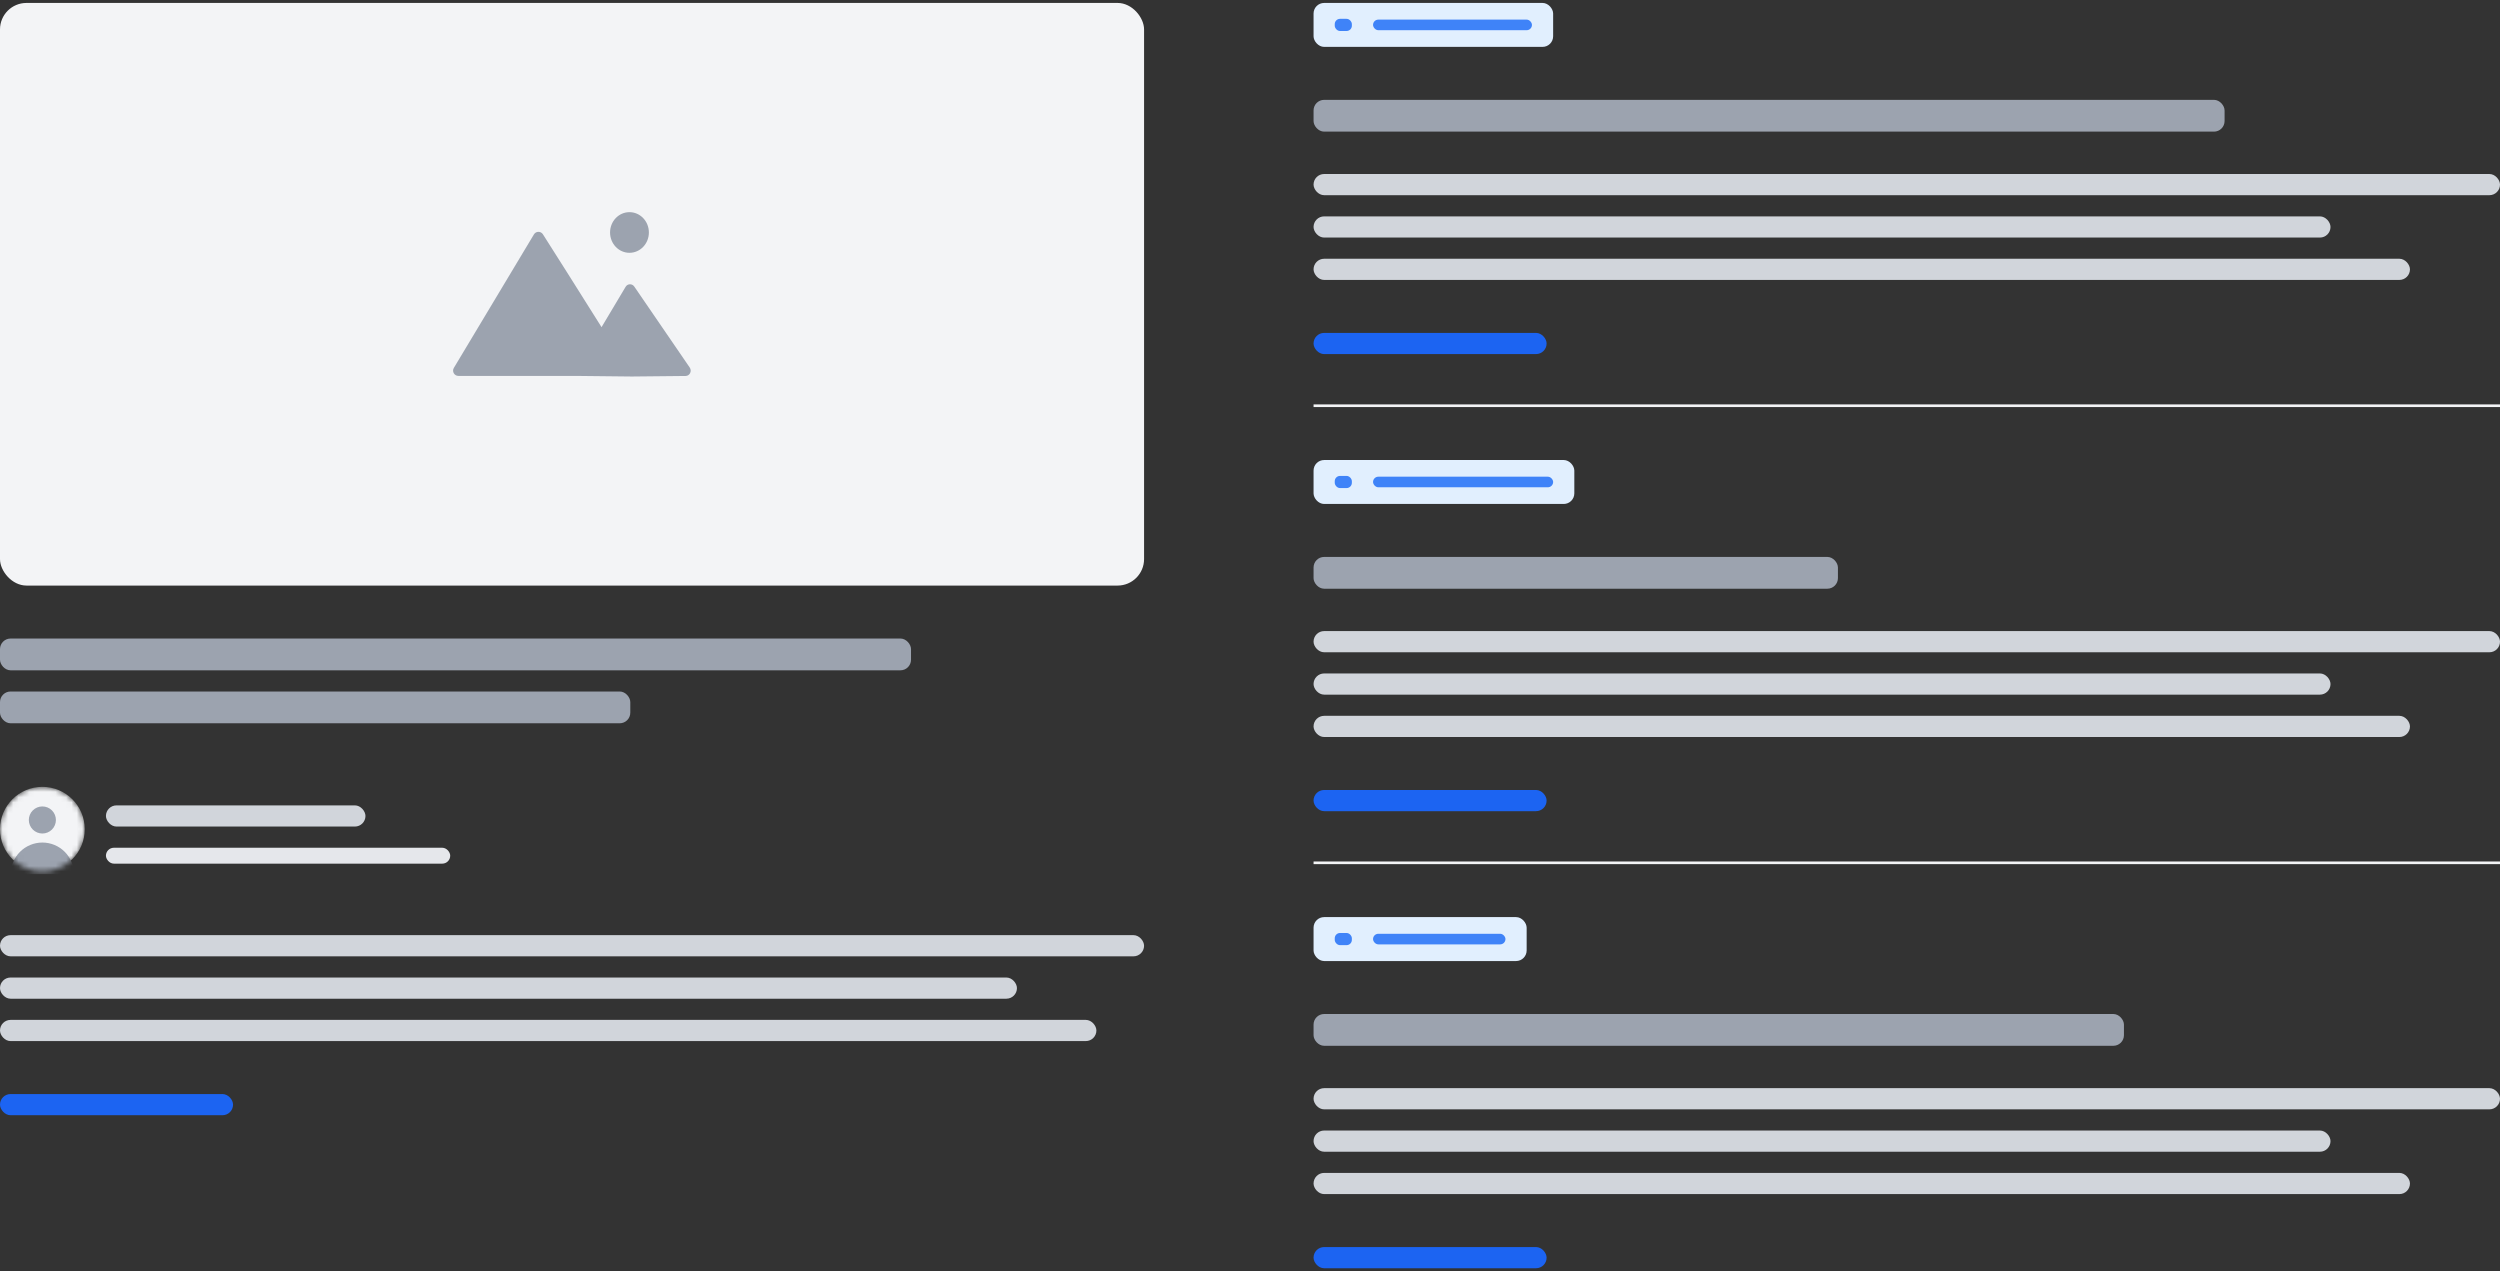
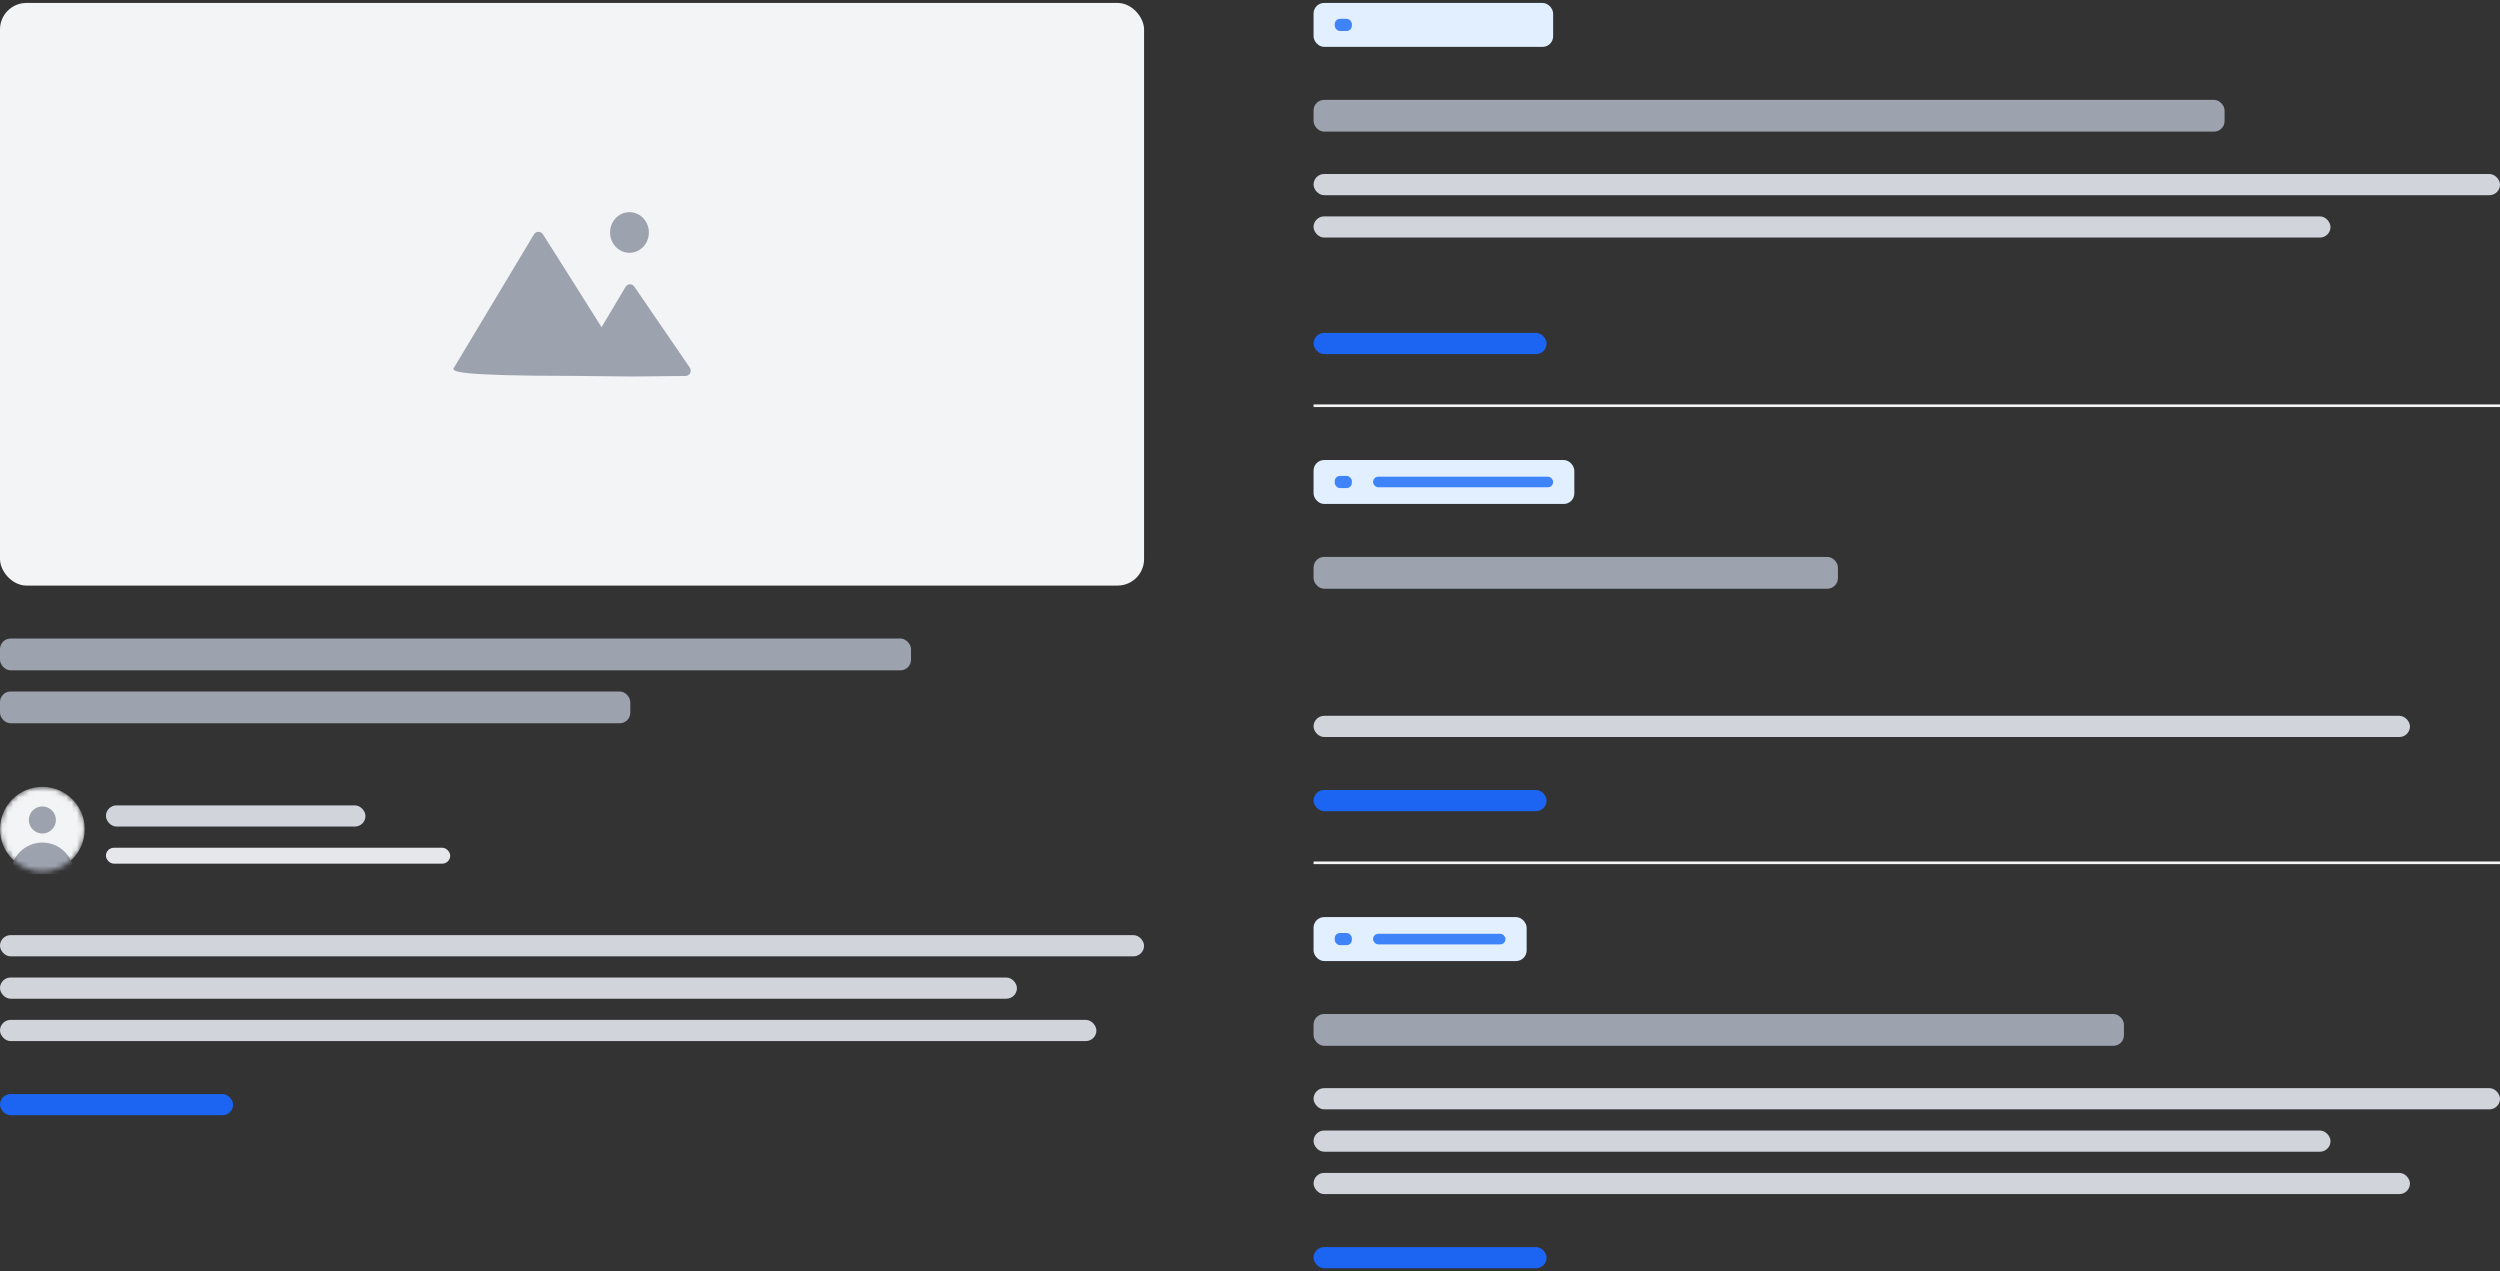
<svg xmlns="http://www.w3.org/2000/svg" width="472" height="240" viewBox="0 0 472 240" fill="none">
  <rect x="0" y="0" width="472" height="240" fill="#333333" stroke="none" />
  <g clip-path="url(#clip0_4367_59376)">
    <rect y="0.555" width="216" height="110" rx="5" fill="#F3F4F6" />
-     <path fill-rule="evenodd" clip-rule="evenodd" d="M118.844 47.73C120.868 47.73 122.509 46.012 122.509 43.893C122.509 41.773 120.868 40.055 118.844 40.055C116.82 40.055 115.179 41.773 115.179 43.893C115.179 46.012 116.82 47.73 118.844 47.73ZM108.7 70.971H86.544C85.767 70.971 85.287 70.123 85.687 69.457L100.803 44.258C101.185 43.62 102.101 43.604 102.5 44.231C104.458 47.311 109.383 55.072 113.573 61.767L118.117 54.147C118.485 53.531 119.348 53.51 119.757 54.109L130.22 69.388C130.678 70.058 130.232 70.975 129.443 70.983L119.29 71.087L108.7 70.971Z" fill="#9CA3AF" />
+     <path fill-rule="evenodd" clip-rule="evenodd" d="M118.844 47.73C120.868 47.73 122.509 46.012 122.509 43.893C122.509 41.773 120.868 40.055 118.844 40.055C116.82 40.055 115.179 41.773 115.179 43.893C115.179 46.012 116.82 47.73 118.844 47.73ZM108.7 70.971C85.767 70.971 85.287 70.123 85.687 69.457L100.803 44.258C101.185 43.62 102.101 43.604 102.5 44.231C104.458 47.311 109.383 55.072 113.573 61.767L118.117 54.147C118.485 53.531 119.348 53.51 119.757 54.109L130.22 69.388C130.678 70.058 130.232 70.975 129.443 70.983L119.29 71.087L108.7 70.971Z" fill="#9CA3AF" />
    <rect y="120.555" width="172" height="6" rx="2" fill="#9CA3AF" />
    <rect y="130.555" width="119" height="6" rx="2" fill="#9CA3AF" />
    <rect x="20" y="152.055" width="49" height="4" rx="2" fill="#D1D5DB" />
    <rect x="20" y="160.055" width="65" height="3" rx="1.5" fill="#E5E7EB" />
    <mask id="mask0_4367_59376" style="mask-type:alpha" maskUnits="userSpaceOnUse" x="0" y="148" width="16" height="17">
      <circle cx="8" cy="156.555" r="8" fill="#E5E7EB" />
    </mask>
    <g mask="url(#mask0_4367_59376)">
      <circle cx="8" cy="156.555" r="8" fill="#F3F4F6" />
      <path fill-rule="evenodd" clip-rule="evenodd" d="M8 157.368C8.678 157.368 9.328 157.098 9.808 156.619C10.287 156.139 10.556 155.489 10.556 154.811C10.556 154.133 10.287 153.483 9.808 153.003C9.328 152.524 8.678 152.255 8 152.255C7.322 152.255 6.672 152.524 6.192 153.003C5.713 153.483 5.443 154.133 5.443 154.811C5.443 155.489 5.713 156.139 6.192 156.619C6.672 157.098 7.322 157.368 8 157.368ZM2.035 165.037C2.035 164.254 2.189 163.478 2.489 162.754C2.789 162.031 3.228 161.373 3.782 160.819C4.336 160.265 4.993 159.826 5.717 159.526C6.441 159.226 7.217 159.072 8 159.072C8.783 159.072 9.559 159.226 10.283 159.526C11.007 159.826 11.664 160.265 12.218 160.819C12.772 161.373 13.211 162.031 13.511 162.754C13.811 163.478 13.965 164.254 13.965 165.037H2.035Z" fill="#9CA3AF" />
    </g>
    <rect y="176.555" width="216" height="4" rx="2" fill="#D1D5DB" />
    <rect y="184.555" width="192" height="4" rx="2" fill="#D1D5DB" />
    <rect y="192.555" width="207" height="4" rx="2" fill="#D1D5DB" />
    <rect y="206.555" width="44" height="4" rx="2" fill="#1C64F2" />
  </g>
  <rect x="248" y="0.555" width="45.232" height="8.297" rx="2" fill="#E1EFFE" />
  <rect x="252" y="3.555" width="3.232" height="2.297" rx="1" fill="#3F83F8" />
-   <rect x="259.232" y="3.703" width="30" height="2" rx="1" fill="#3F83F8" />
  <rect x="248" y="18.852" width="172" height="6" rx="2" fill="#9CA3AF" />
  <rect x="248" y="32.852" width="224" height="4" rx="2" fill="#D1D5DB" />
  <rect x="248" y="40.852" width="192" height="4" rx="2" fill="#D1D5DB" />
-   <rect x="248" y="48.852" width="207" height="4" rx="2" fill="#D1D5DB" />
  <rect x="248" y="62.852" width="44" height="4" rx="2" fill="#1C64F2" />
  <line x1="248" y1="76.602" x2="472" y2="76.602" stroke="#F3F4F6" stroke-width="0.5" />
  <rect x="248" y="86.852" width="49.232" height="8.297" rx="2" fill="#E1EFFE" />
  <rect x="252" y="89.852" width="3.232" height="2.297" rx="1" fill="#3F83F8" />
  <rect x="259.232" y="90" width="34" height="2" rx="1" fill="#3F83F8" />
  <rect x="248" y="105.148" width="99" height="6" rx="2" fill="#9CA3AF" />
-   <rect x="248" y="119.148" width="224" height="4" rx="2" fill="#D1D5DB" />
-   <rect x="248" y="127.148" width="192" height="4" rx="2" fill="#D1D5DB" />
  <rect x="248" y="135.148" width="207" height="4" rx="2" fill="#D1D5DB" />
  <rect x="248" y="149.148" width="44" height="4" rx="2" fill="#1C64F2" />
  <line x1="248" y1="162.898" x2="472" y2="162.898" stroke="#F3F4F6" stroke-width="0.5" />
  <rect x="248" y="173.148" width="40.232" height="8.297" rx="2" fill="#E1EFFE" />
  <rect x="252" y="176.148" width="3.232" height="2.297" rx="1" fill="#3F83F8" />
  <rect x="259.232" y="176.297" width="25" height="2" rx="1" fill="#3F83F8" />
  <rect x="248" y="191.445" width="153" height="6" rx="2" fill="#9CA3AF" />
  <rect x="248" y="205.445" width="224" height="4" rx="2" fill="#D1D5DB" />
  <rect x="248" y="213.445" width="192" height="4" rx="2" fill="#D1D5DB" />
  <rect x="248" y="221.445" width="207" height="4" rx="2" fill="#D1D5DB" />
  <rect x="248" y="235.445" width="44" height="4" rx="2" fill="#1C64F2" />
  <defs>
    <clipPath id="clip0_4367_59376">
      <rect width="216" height="210" fill="white" transform="translate(0 0.555)" />
    </clipPath>
  </defs>
</svg>